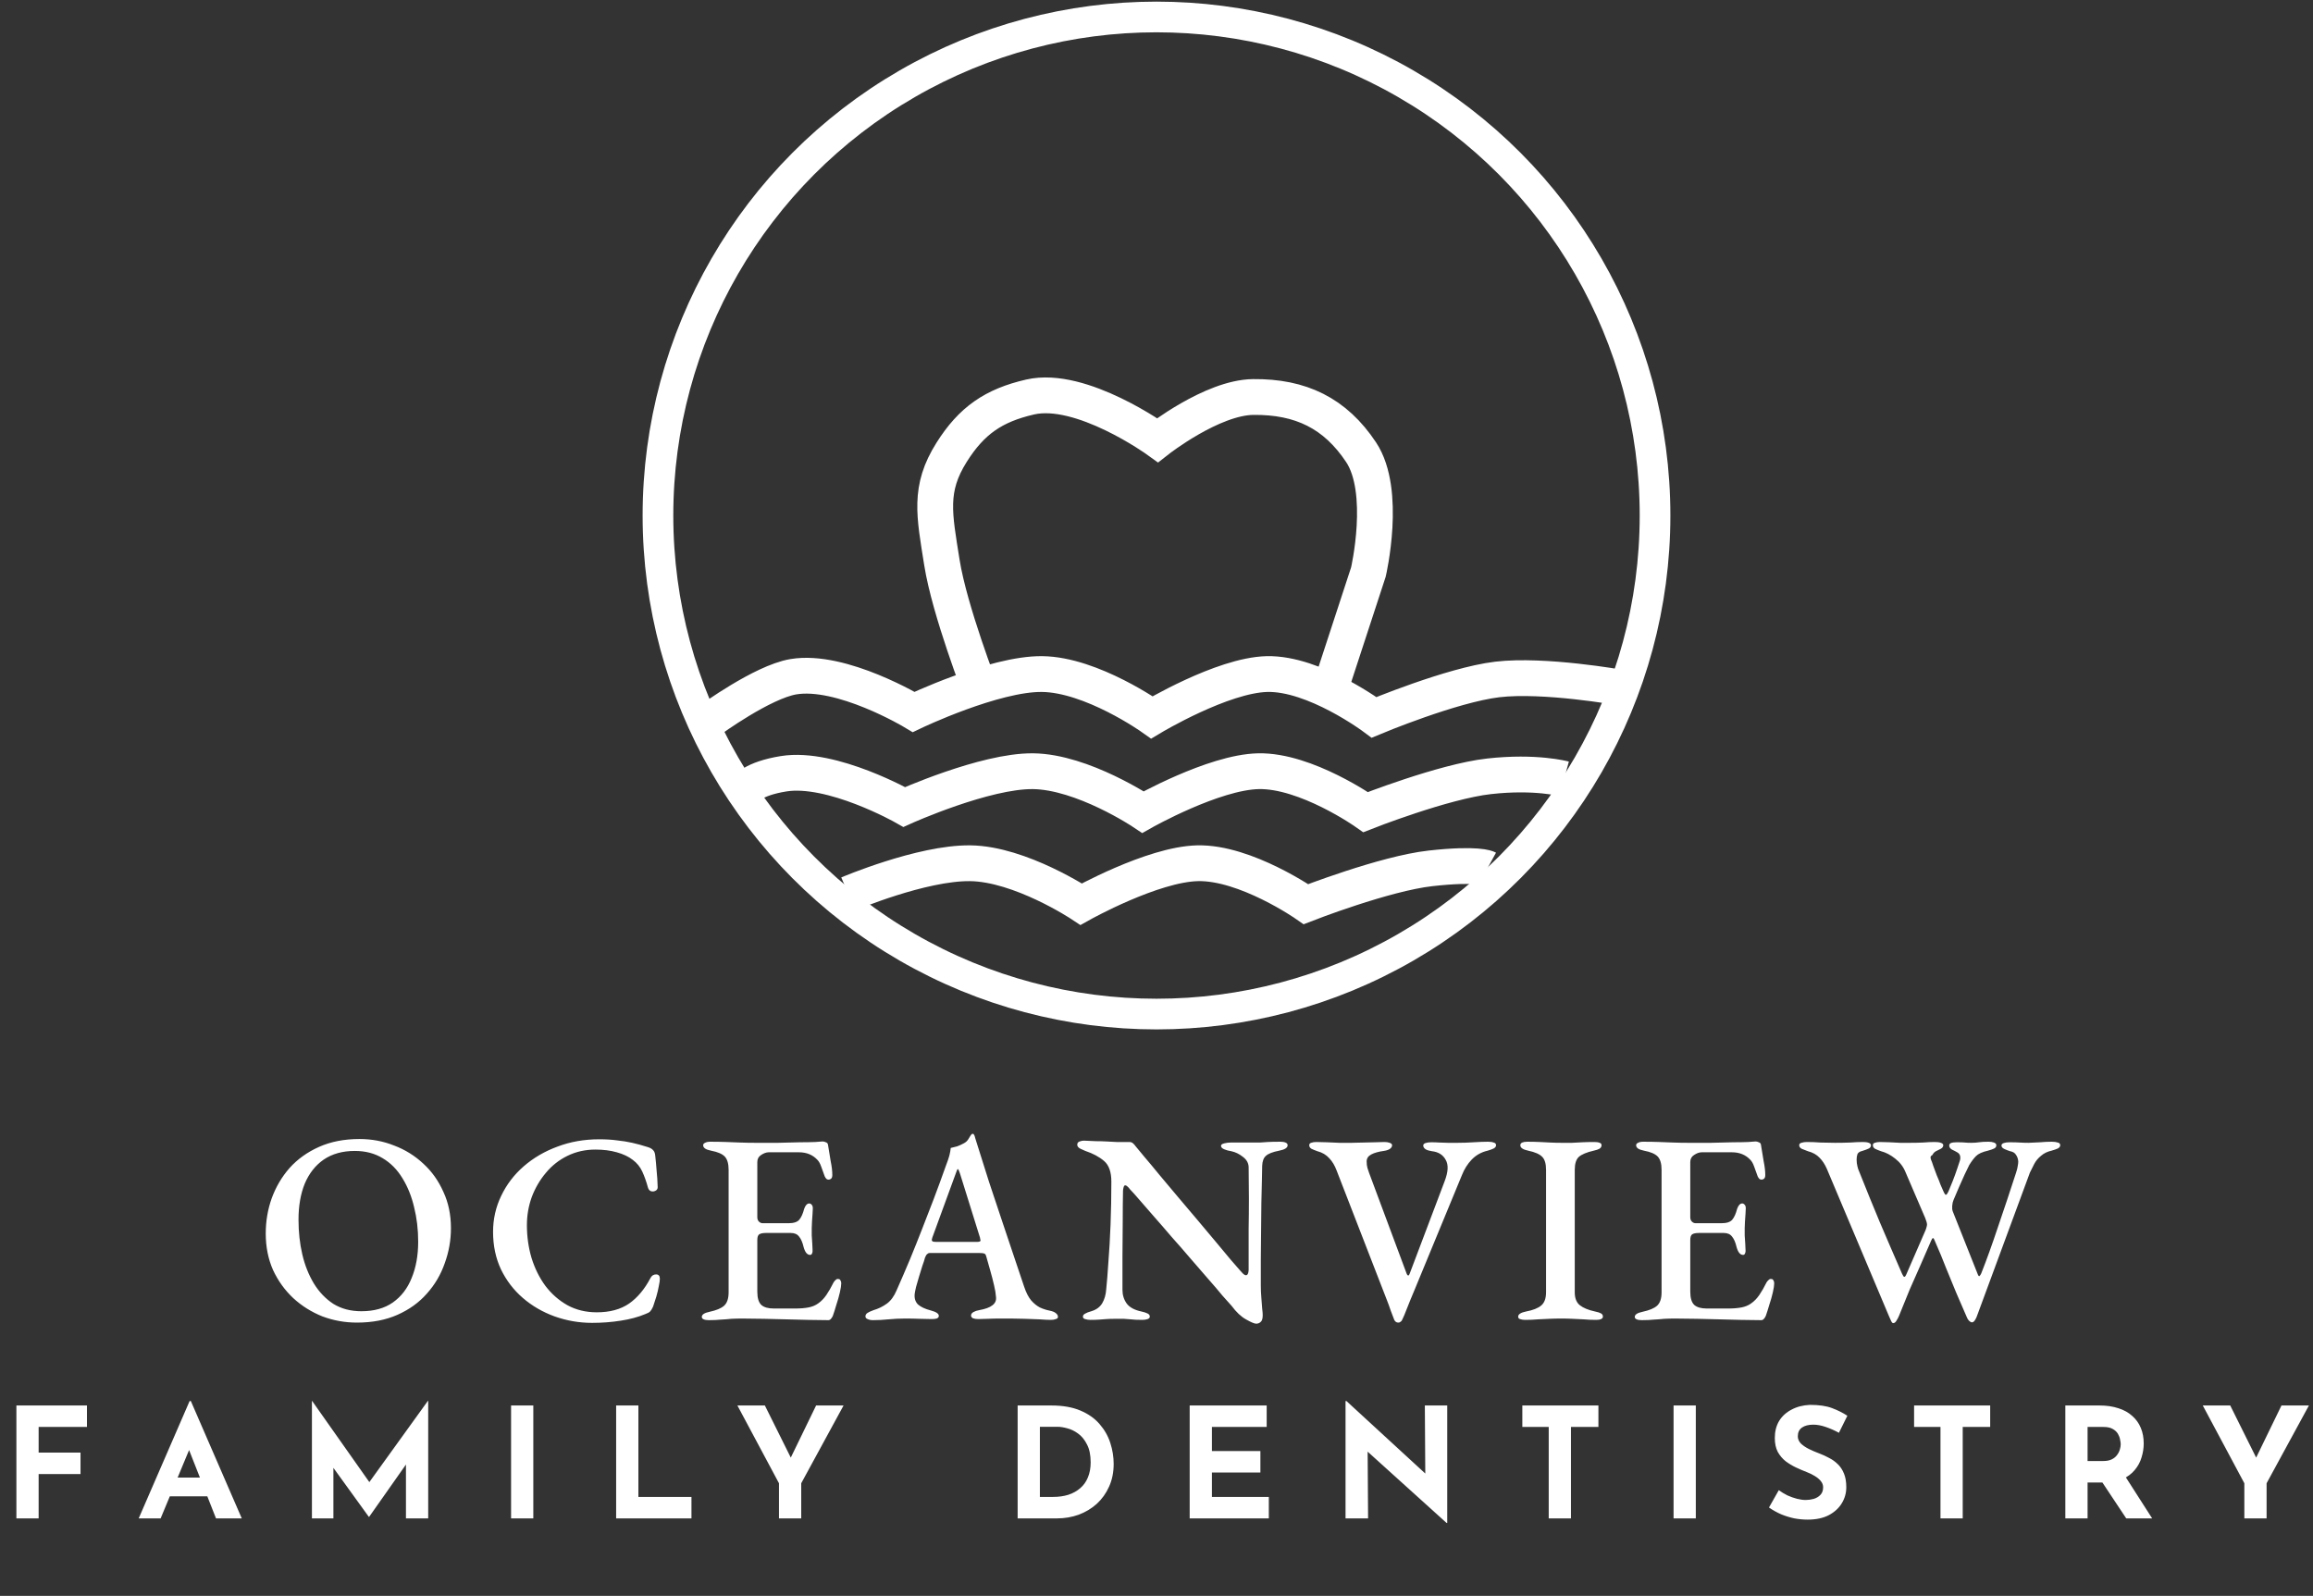
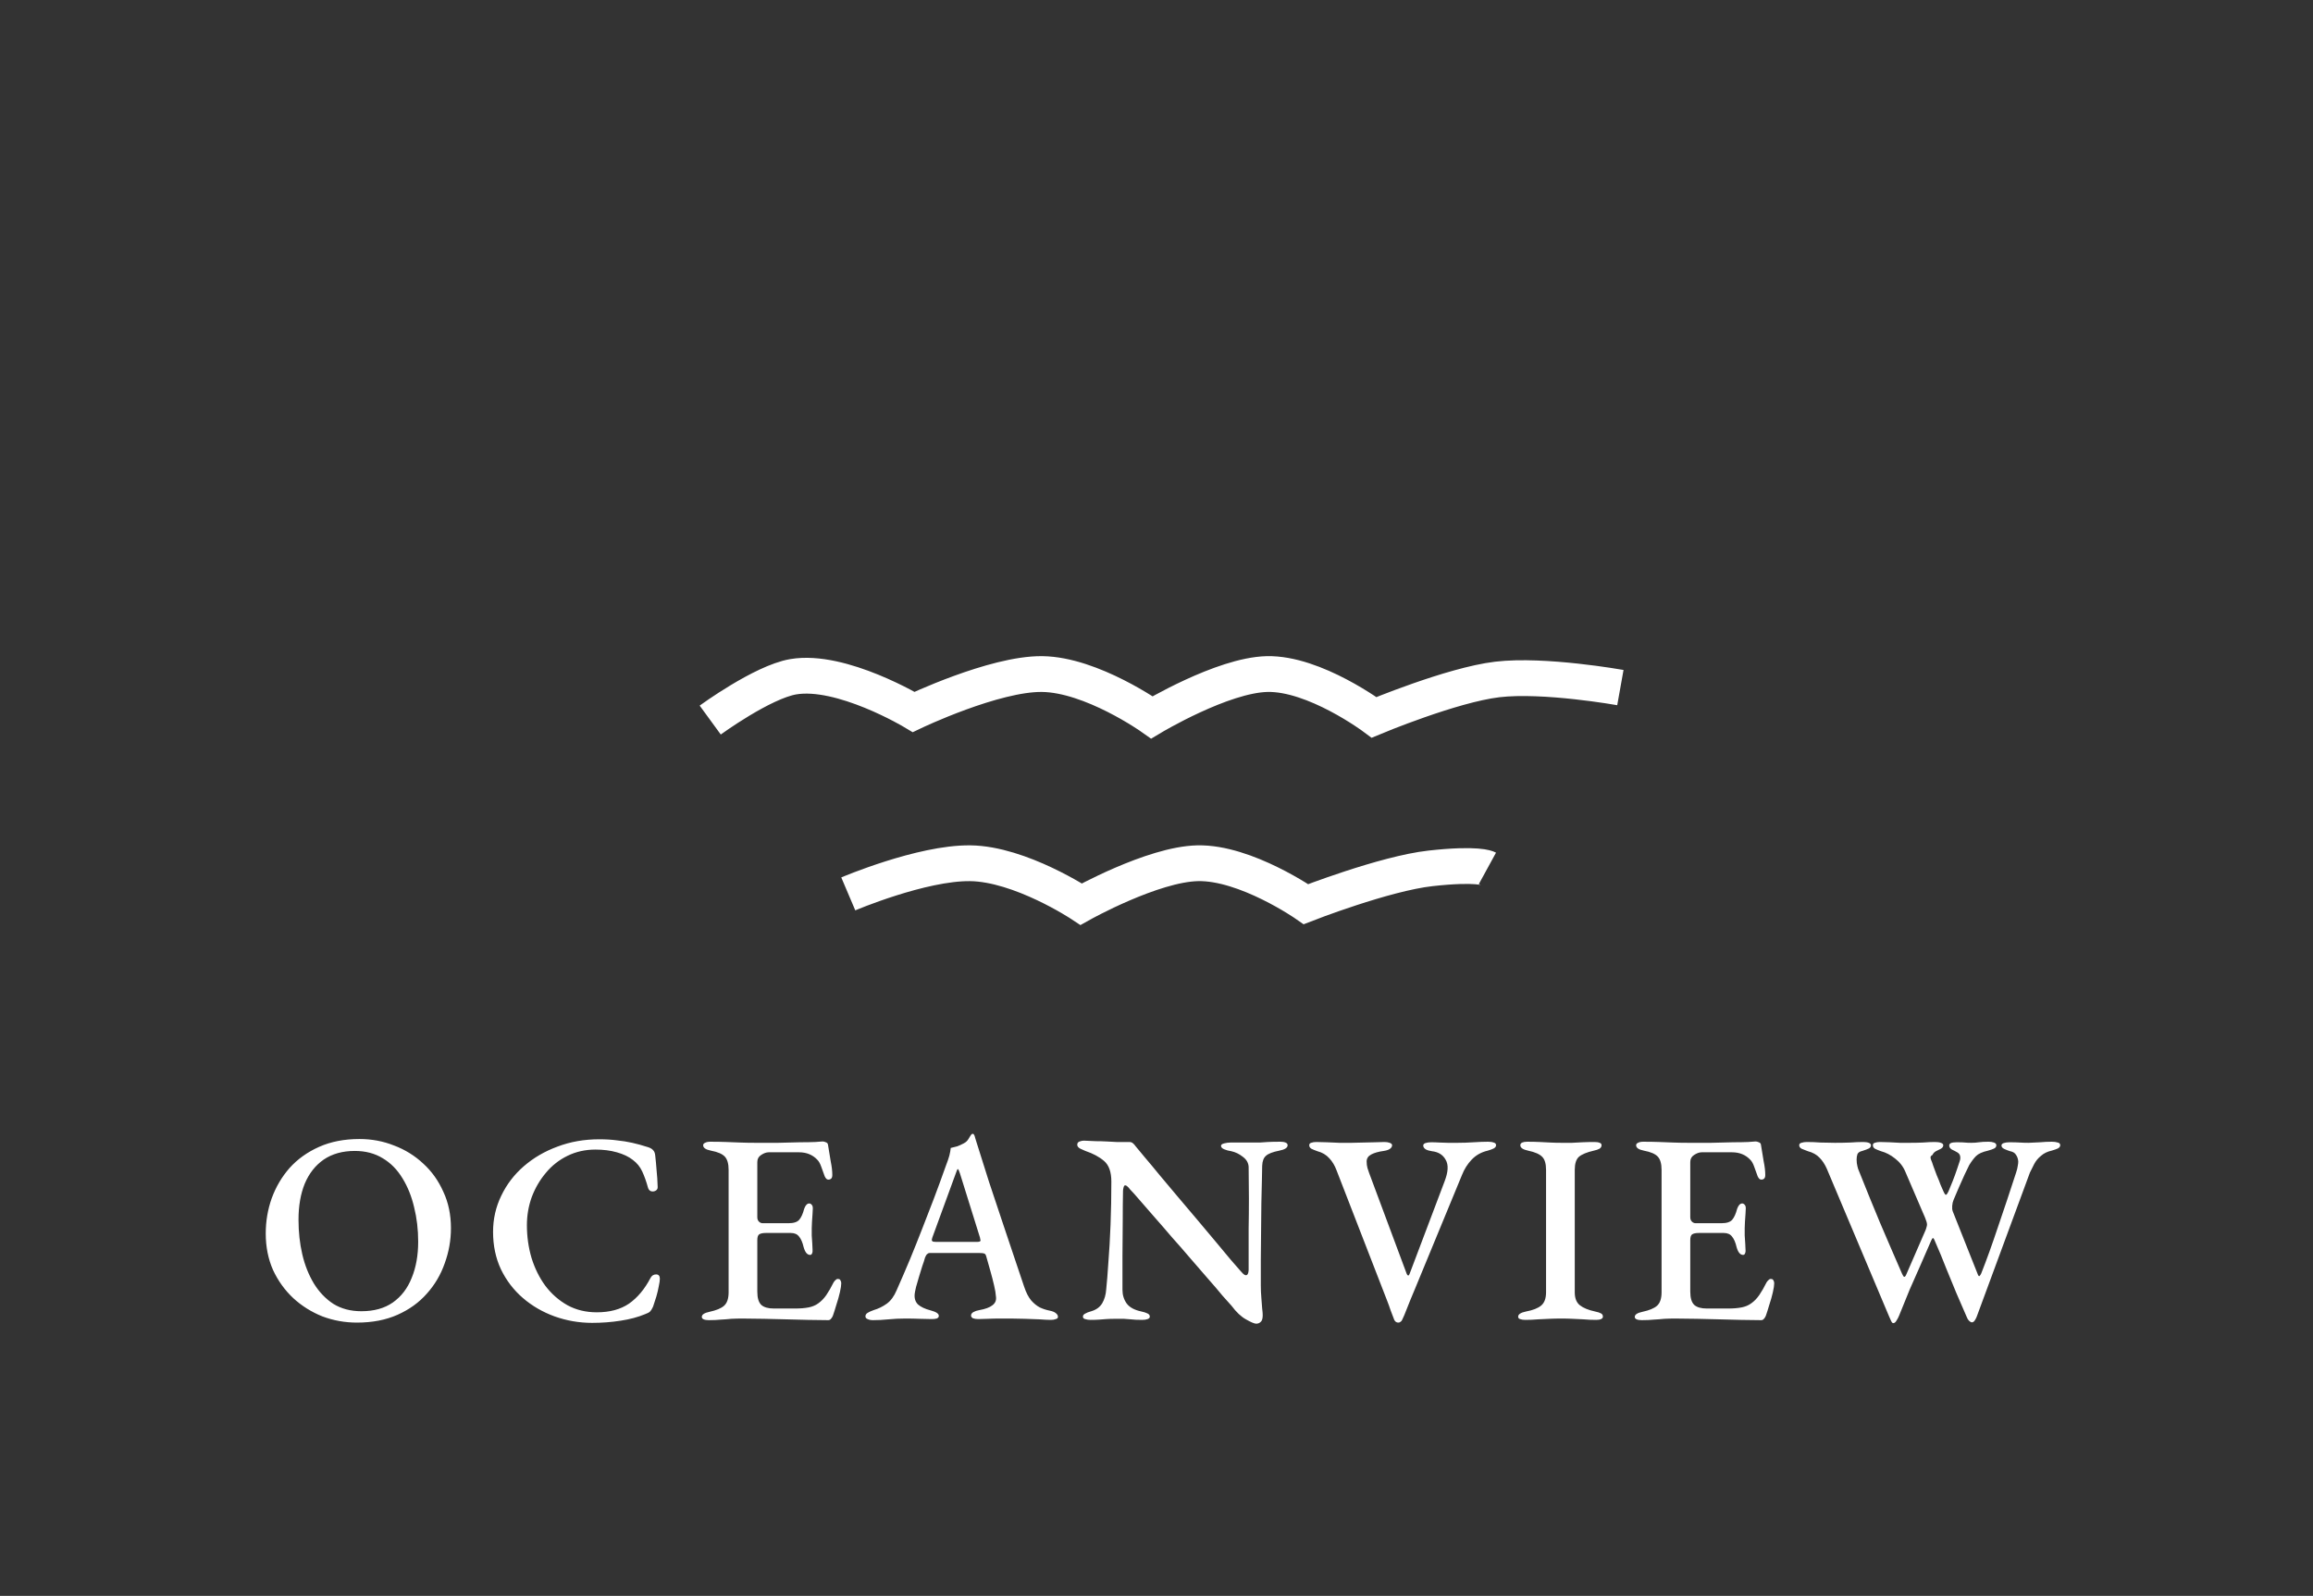
<svg xmlns="http://www.w3.org/2000/svg" width="358" height="247" viewBox="0 0 358 247" fill="none">
  <rect x="0" y="0" width="358" height="247" fill="#333333" stroke="none" />
-   <path d="M151.854 107.093C151.854 107.093 146.956 94.475 145.784 87.053C144.612 79.631 143.706 75.675 147.302 69.982C150.371 65.123 153.758 62.751 159.442 61.446C167.379 59.624 179.17 68.126 179.17 68.126C179.17 68.126 187.602 61.514 193.966 61.446C201.321 61.368 206.646 63.952 210.659 69.982C214.707 76.066 211.797 88.537 211.797 88.537L205.727 107.093" stroke="white" stroke-width="5.54" />
  <path d="M109.925 111.446C109.925 111.446 117.989 105.562 122.77 104.745C130.242 103.468 141.414 110.189 141.414 110.189C141.414 110.189 153.879 104.236 161.302 104.326C168.977 104.419 178.29 111.027 178.29 111.027C178.29 111.027 189.195 104.488 196.106 104.326C203.473 104.154 212.679 111.027 212.679 111.027C212.679 111.027 224.695 106.001 231.738 105.164C238.97 104.304 250.798 106.42 250.798 106.42" stroke="white" stroke-width="5.54" />
-   <path d="M115.465 122.129C115.465 122.129 116.487 120.53 121.278 119.758C128.766 118.552 139.96 124.9 139.96 124.9C139.96 124.9 152.45 119.278 159.888 119.363C167.579 119.451 176.91 125.691 176.91 125.691C176.91 125.691 187.838 119.515 194.763 119.363C202.145 119.2 211.369 125.691 211.369 125.691C211.369 125.691 223.409 120.945 230.467 120.154C237.713 119.342 242.092 120.546 242.092 120.546" stroke="white" stroke-width="5.54" />
  <path d="M131.293 138.352C131.293 138.352 142.647 133.523 150.157 133.608C157.921 133.696 167.343 139.937 167.343 139.937C167.343 139.937 178.377 133.761 185.368 133.608C192.821 133.446 202.135 139.937 202.135 139.937C202.135 139.937 214.292 135.191 221.418 134.4C228.734 133.587 230.221 134.4 230.221 134.4" stroke="white" stroke-width="5.54" />
-   <circle cx="179" cy="79.789" r="77.163" stroke="white" stroke-width="4.748" />
  <path d="M55.254 204.704C53.382 204.704 51.594 204.383 49.89 203.741C48.214 203.07 46.719 202.134 45.406 200.933C44.093 199.703 43.045 198.251 42.263 196.574C41.508 194.87 41.131 192.984 41.131 190.917C41.131 189.017 41.439 187.201 42.053 185.469C42.696 183.709 43.618 182.144 44.819 180.775C46.048 179.406 47.571 178.317 49.387 177.506C51.203 176.696 53.284 176.291 55.631 176.291C57.531 176.291 59.319 176.626 60.995 177.297C62.7 177.939 64.208 178.875 65.522 180.105C66.835 181.306 67.868 182.759 68.623 184.463C69.405 186.139 69.796 188.011 69.796 190.079C69.796 191.951 69.475 193.767 68.832 195.527C68.218 197.287 67.296 198.851 66.066 200.22C64.865 201.589 63.356 202.679 61.54 203.489C59.724 204.299 57.629 204.704 55.254 204.704ZM55.925 202.944C57.88 202.944 59.501 202.497 60.786 201.603C62.099 200.681 63.077 199.41 63.719 197.79C64.39 196.169 64.725 194.297 64.725 192.174C64.725 190.302 64.516 188.528 64.097 186.852C63.706 185.175 63.105 183.681 62.295 182.368C61.484 181.027 60.465 179.993 59.235 179.266C58.006 178.512 56.567 178.135 54.919 178.135C53.019 178.135 51.413 178.582 50.099 179.476C48.814 180.37 47.837 181.613 47.166 183.206C46.523 184.798 46.202 186.656 46.202 188.78C46.202 190.679 46.398 192.467 46.789 194.144C47.18 195.82 47.781 197.329 48.591 198.67C49.401 199.983 50.407 201.03 51.608 201.813C52.837 202.567 54.276 202.944 55.925 202.944ZM91.653 204.746C89.641 204.746 87.7 204.411 85.828 203.741C83.984 203.07 82.35 202.12 80.925 200.891C79.5 199.662 78.368 198.181 77.53 196.449C76.72 194.716 76.315 192.789 76.315 190.665C76.315 188.682 76.734 186.824 77.572 185.092C78.41 183.332 79.57 181.809 81.05 180.524C82.559 179.211 84.305 178.191 86.289 177.464C88.273 176.71 90.424 176.333 92.743 176.333C93.776 176.333 94.698 176.389 95.509 176.501C96.319 176.584 97.101 176.71 97.855 176.878C98.61 177.045 99.42 177.269 100.286 177.548C100.649 177.66 100.915 177.814 101.082 178.009C101.278 178.205 101.39 178.498 101.418 178.889C101.501 179.616 101.571 180.37 101.627 181.152C101.711 181.935 101.767 182.801 101.795 183.751C101.795 184.002 101.683 184.184 101.459 184.295C101.264 184.407 101.04 184.435 100.789 184.379C100.538 184.295 100.37 184.1 100.286 183.793C100.035 182.871 99.741 182.046 99.406 181.32C99.071 180.594 98.582 179.993 97.939 179.518C97.297 179.015 96.472 178.624 95.467 178.345C94.489 178.065 93.385 177.925 92.156 177.925C90.591 177.925 89.153 178.247 87.84 178.889C86.526 179.532 85.409 180.412 84.487 181.529C83.565 182.619 82.839 183.862 82.308 185.259C81.805 186.656 81.553 188.109 81.553 189.618C81.553 191.378 81.791 193.068 82.266 194.688C82.769 196.309 83.481 197.748 84.403 199.005C85.353 200.262 86.499 201.268 87.84 202.022C89.181 202.749 90.689 203.112 92.365 203.112C94.377 203.112 96.039 202.665 97.353 201.771C98.666 200.849 99.769 199.536 100.663 197.832C100.859 197.44 101.152 197.245 101.543 197.245C101.934 197.245 102.13 197.468 102.13 197.915C102.13 198.195 102.074 198.586 101.962 199.089C101.879 199.564 101.753 200.095 101.585 200.681C101.418 201.24 101.25 201.757 101.082 202.232C100.915 202.595 100.761 202.846 100.621 202.986C100.482 203.126 100.216 203.266 99.825 203.405C98.763 203.852 97.506 204.188 96.053 204.411C94.629 204.635 93.162 204.746 91.653 204.746ZM109.714 204.327C109.378 204.327 109.113 204.285 108.917 204.201C108.722 204.118 108.624 203.992 108.624 203.824C108.624 203.461 109.029 203.196 109.839 203.028C110.873 202.805 111.613 202.497 112.06 202.106C112.535 201.687 112.773 200.989 112.773 200.011V181.069C112.773 180.119 112.577 179.434 112.186 179.015C111.795 178.596 111.083 178.289 110.049 178.093C109.63 178.009 109.322 177.898 109.127 177.758C108.931 177.618 108.834 177.45 108.834 177.255C108.834 177.087 108.931 176.962 109.127 176.878C109.322 176.766 109.588 176.71 109.923 176.71C110.845 176.71 111.669 176.724 112.396 176.752C113.15 176.78 113.876 176.808 114.575 176.836C115.301 176.864 116.084 176.878 116.922 176.878C118.039 176.878 119.213 176.878 120.442 176.878C121.699 176.85 122.831 176.822 123.836 176.794C124.786 176.794 125.569 176.78 126.183 176.752C126.826 176.696 127.203 176.668 127.315 176.668C127.482 176.668 127.65 176.71 127.818 176.794C128.013 176.85 128.125 176.976 128.153 177.171C128.293 178.037 128.432 178.889 128.572 179.727C128.74 180.538 128.823 181.25 128.823 181.865C128.823 182.144 128.754 182.34 128.614 182.451C128.502 182.535 128.376 182.577 128.237 182.577C128.097 182.577 127.985 182.535 127.902 182.451C127.818 182.368 127.734 182.242 127.65 182.074C127.454 181.516 127.273 181.013 127.105 180.566C126.938 180.091 126.742 179.741 126.519 179.518C126.155 179.127 125.736 178.833 125.261 178.638C124.786 178.442 124.256 178.345 123.669 178.345H118.975C118.612 178.345 118.221 178.484 117.802 178.764C117.411 179.015 117.215 179.378 117.215 179.853V188.402C117.215 188.682 117.299 188.905 117.467 189.073C117.634 189.24 117.83 189.324 118.053 189.324H122.034C122.845 189.324 123.403 189.143 123.711 188.78C124.018 188.416 124.27 187.858 124.465 187.103C124.661 186.544 124.926 186.265 125.261 186.265C125.401 186.265 125.527 186.335 125.639 186.475C125.75 186.586 125.806 186.768 125.806 187.019C125.806 187.187 125.792 187.466 125.764 187.858C125.736 188.249 125.708 188.654 125.68 189.073C125.652 189.492 125.639 189.827 125.639 190.079C125.639 190.386 125.639 190.763 125.639 191.21C125.666 191.629 125.694 192.048 125.722 192.467C125.75 192.886 125.764 193.194 125.764 193.389C125.792 193.641 125.764 193.85 125.68 194.018C125.625 194.158 125.527 194.227 125.387 194.227C124.94 194.227 124.605 193.822 124.381 193.012C124.214 192.286 123.976 191.741 123.669 191.378C123.389 191.015 122.97 190.833 122.412 190.833H118.514C118.067 190.833 117.732 190.903 117.508 191.043C117.313 191.182 117.215 191.476 117.215 191.923V199.927C117.215 200.905 117.425 201.589 117.844 201.98C118.263 202.344 118.905 202.525 119.771 202.525H123.082C123.864 202.525 124.549 202.469 125.136 202.358C125.722 202.246 126.225 202.036 126.644 201.729C127.119 201.394 127.538 200.961 127.902 200.43C128.265 199.899 128.642 199.242 129.033 198.46C129.145 198.293 129.257 198.167 129.368 198.083C129.48 197.971 129.606 197.929 129.745 197.957C129.913 197.957 130.025 198.027 130.081 198.167C130.165 198.279 130.206 198.432 130.206 198.628C130.206 198.935 130.137 199.396 129.997 200.011C129.857 200.625 129.676 201.268 129.452 201.938C129.257 202.609 129.075 203.182 128.907 203.657C128.823 203.852 128.726 204.006 128.614 204.118C128.502 204.257 128.362 204.327 128.195 204.327C127.189 204.327 126.141 204.313 125.052 204.285C123.962 204.257 122.845 204.229 121.699 204.201C120.554 204.174 119.408 204.146 118.263 204.118C117.117 204.09 115.986 204.076 114.868 204.076C114.282 204.076 113.723 204.09 113.192 204.118C112.661 204.174 112.116 204.215 111.558 204.243C111.027 204.299 110.412 204.327 109.714 204.327ZM135.125 204.327C134.789 204.327 134.51 204.271 134.287 204.16C134.063 204.076 133.951 203.936 133.951 203.741C133.951 203.517 134.063 203.335 134.287 203.196C134.51 203.056 134.817 202.916 135.208 202.777C135.963 202.553 136.647 202.218 137.262 201.771C137.877 201.324 138.379 200.639 138.771 199.717C139.525 198.013 140.223 196.393 140.866 194.856C141.509 193.292 142.123 191.755 142.71 190.246C143.297 188.738 143.897 187.187 144.512 185.595C145.127 183.974 145.755 182.256 146.398 180.44C146.649 179.797 146.831 179.266 146.943 178.847C147.054 178.4 147.124 178.009 147.152 177.674C147.515 177.59 147.851 177.506 148.158 177.423C148.465 177.311 148.801 177.157 149.164 176.962C149.499 176.794 149.75 176.556 149.918 176.249C150.114 175.914 150.267 175.676 150.379 175.537C150.435 175.509 150.491 175.495 150.547 175.495C150.63 175.467 150.7 175.509 150.756 175.621C150.84 175.76 150.896 175.914 150.924 176.082C150.98 176.249 151.036 176.431 151.091 176.626C151.734 178.666 152.391 180.747 153.061 182.871C153.76 184.966 154.444 187.019 155.115 189.031C155.785 191.043 156.414 192.914 157 194.647C157.587 196.351 158.09 197.846 158.509 199.131C158.816 200.053 159.18 200.765 159.599 201.268C160.018 201.743 160.465 202.106 160.94 202.358C161.415 202.581 161.932 202.749 162.49 202.86C162.909 202.944 163.217 203.07 163.412 203.238C163.636 203.405 163.748 203.601 163.748 203.824C163.748 203.992 163.636 204.104 163.412 204.16C163.217 204.243 162.965 204.285 162.658 204.285C162.211 204.285 161.624 204.257 160.898 204.201C160.171 204.174 159.417 204.146 158.635 204.118C157.853 204.09 157.14 204.076 156.498 204.076C155.967 204.076 155.38 204.076 154.737 204.076C154.095 204.076 153.48 204.09 152.893 204.118C152.335 204.146 151.846 204.16 151.427 204.16C151.091 204.16 150.812 204.118 150.589 204.034C150.393 203.922 150.295 203.782 150.295 203.615C150.295 203.391 150.421 203.21 150.672 203.07C150.924 202.93 151.217 202.833 151.552 202.777C152.502 202.609 153.187 202.358 153.606 202.022C154.053 201.687 154.235 201.24 154.151 200.681C154.123 200.206 154.025 199.62 153.857 198.921C153.69 198.195 153.494 197.44 153.271 196.658C153.047 195.848 152.838 195.108 152.642 194.437C152.586 194.214 152.488 194.074 152.349 194.018C152.209 193.962 151.972 193.934 151.636 193.934H143.883C143.744 193.934 143.618 193.99 143.506 194.102C143.394 194.186 143.283 194.367 143.171 194.647C143.087 194.982 142.947 195.415 142.752 195.946C142.584 196.449 142.417 196.993 142.249 197.58C142.081 198.139 141.928 198.67 141.788 199.173C141.676 199.648 141.606 199.997 141.578 200.22C141.495 200.919 141.662 201.477 142.081 201.897C142.528 202.288 143.185 202.595 144.051 202.819C144.889 203.042 145.308 203.321 145.308 203.657C145.308 203.852 145.196 203.992 144.973 204.076C144.777 204.132 144.512 204.16 144.177 204.16C143.646 204.16 143.031 204.146 142.333 204.118C141.634 204.09 140.894 204.076 140.112 204.076C139.218 204.076 138.352 204.118 137.513 204.201C136.675 204.285 135.879 204.327 135.125 204.327ZM145.057 192.216H151.175C151.566 192.216 151.762 192.146 151.762 192.006C151.762 191.923 151.748 191.853 151.72 191.797C151.72 191.741 151.706 191.657 151.678 191.545L148.577 181.613C148.437 181.166 148.326 180.943 148.242 180.943C148.186 180.943 148.088 181.152 147.948 181.571L144.302 191.545C144.247 191.713 144.219 191.825 144.219 191.881C144.219 192.02 144.288 192.118 144.428 192.174C144.596 192.202 144.805 192.216 145.057 192.216ZM194.434 204.872C194.155 204.872 193.624 204.649 192.842 204.201C192.087 203.782 191.347 203.084 190.62 202.106C190.313 201.771 189.838 201.24 189.196 200.514C188.581 199.759 187.841 198.893 186.974 197.915C186.136 196.938 185.228 195.89 184.25 194.772C183.301 193.655 182.337 192.551 181.359 191.462C180.409 190.344 179.501 189.296 178.635 188.319C177.797 187.341 177.042 186.475 176.372 185.72C175.729 184.966 175.24 184.421 174.905 184.086C174.765 183.89 174.626 183.737 174.486 183.625C174.374 183.513 174.263 183.457 174.151 183.457C174.039 183.457 173.955 183.569 173.899 183.793C173.843 183.988 173.816 184.17 173.816 184.337C173.788 185.678 173.774 187.229 173.774 188.989C173.774 190.749 173.76 192.565 173.732 194.437C173.732 196.281 173.732 198.013 173.732 199.634C173.732 200.444 173.955 201.156 174.402 201.771C174.849 202.358 175.604 202.763 176.665 202.986C177.056 203.07 177.364 203.168 177.587 203.28C177.839 203.391 177.964 203.559 177.964 203.782C177.964 203.95 177.853 204.076 177.629 204.16C177.406 204.243 177.126 204.285 176.791 204.285C176.037 204.285 175.45 204.257 175.031 204.201C174.64 204.174 174.276 204.146 173.941 204.118C173.606 204.118 173.159 204.118 172.6 204.118C172.069 204.118 171.608 204.132 171.217 204.16C170.854 204.188 170.491 204.215 170.128 204.243C169.764 204.271 169.317 204.285 168.787 204.285C168.479 204.285 168.2 204.243 167.948 204.16C167.725 204.104 167.613 203.978 167.613 203.782C167.613 203.587 167.725 203.433 167.948 203.321C168.172 203.182 168.493 203.056 168.912 202.944C169.667 202.721 170.225 202.316 170.589 201.729C170.952 201.114 171.161 200.388 171.217 199.55C171.329 198.488 171.441 197.091 171.552 195.359C171.692 193.627 171.804 191.685 171.888 189.534C171.972 187.383 172.013 185.161 172.013 182.871C172.013 181.39 171.636 180.328 170.882 179.686C170.128 179.043 169.164 178.526 167.99 178.135C167.851 178.079 167.599 177.967 167.236 177.8C166.901 177.632 166.733 177.423 166.733 177.171C166.733 176.92 166.859 176.752 167.11 176.668C167.362 176.584 167.571 176.542 167.739 176.542C168.465 176.57 169.094 176.598 169.625 176.626C170.184 176.626 170.714 176.64 171.217 176.668C171.72 176.696 172.251 176.724 172.81 176.752C173.368 176.752 174.025 176.752 174.779 176.752C175.031 176.752 175.226 176.822 175.366 176.962C175.506 177.073 175.631 177.213 175.743 177.381C176.051 177.744 176.526 178.317 177.168 179.099C177.839 179.881 178.607 180.803 179.473 181.865C180.367 182.926 181.317 184.058 182.323 185.259C183.329 186.433 184.334 187.62 185.34 188.821C186.346 190.023 187.296 191.154 188.19 192.216C189.084 193.278 189.852 194.2 190.495 194.982C191.165 195.736 191.64 196.281 191.92 196.616C192.031 196.728 192.171 196.882 192.339 197.077C192.534 197.273 192.702 197.371 192.842 197.371C193.093 197.371 193.233 197.105 193.261 196.574C193.261 196.016 193.261 195.177 193.261 194.06C193.261 192.942 193.261 191.643 193.261 190.162C193.289 188.682 193.303 187.131 193.303 185.511C193.303 183.862 193.289 182.228 193.261 180.608C193.233 179.993 192.939 179.476 192.381 179.057C191.822 178.61 191.221 178.317 190.579 178.177C190.187 178.121 189.824 178.023 189.489 177.884C189.154 177.744 188.986 177.562 188.986 177.339C188.986 177.171 189.154 177.045 189.489 176.962C189.824 176.878 190.145 176.836 190.453 176.836C190.872 176.836 191.235 176.836 191.542 176.836C191.878 176.836 192.199 176.836 192.506 176.836C192.814 176.836 193.121 176.836 193.428 176.836C194.071 176.836 194.588 176.836 194.979 176.836C195.37 176.808 195.789 176.78 196.236 176.752C196.711 176.724 197.354 176.71 198.164 176.71C198.499 176.71 198.764 176.752 198.96 176.836C199.184 176.92 199.295 177.059 199.295 177.255C199.295 177.646 198.862 177.925 197.996 178.093C196.99 178.289 196.306 178.554 195.943 178.889C195.579 179.197 195.384 179.714 195.356 180.44C195.356 180.887 195.342 181.627 195.314 182.661C195.286 183.667 195.258 184.854 195.23 186.223C195.23 187.592 195.216 189.031 195.188 190.54C195.16 192.048 195.146 193.529 195.146 194.982C195.146 196.435 195.146 197.748 195.146 198.921C195.146 199.592 195.174 200.248 195.23 200.891C195.286 201.505 195.328 202.05 195.356 202.525C195.412 202.972 195.44 203.307 195.44 203.531C195.44 204.062 195.342 204.411 195.146 204.579C194.951 204.774 194.713 204.872 194.434 204.872ZM216.429 204.704C216.15 204.704 215.94 204.565 215.801 204.285C215.661 203.922 215.479 203.447 215.256 202.86C215.06 202.274 214.879 201.771 214.711 201.352L206.874 181.152C206.595 180.398 206.218 179.769 205.743 179.266C205.268 178.736 204.653 178.372 203.899 178.177C203.508 178.037 203.2 177.911 202.977 177.8C202.753 177.66 202.642 177.478 202.642 177.255C202.642 177.059 202.739 176.934 202.935 176.878C203.159 176.794 203.424 176.752 203.731 176.752C204.234 176.752 204.779 176.766 205.366 176.794C205.98 176.822 206.623 176.85 207.293 176.878C207.964 176.878 208.607 176.878 209.221 176.878C209.78 176.878 210.367 176.864 210.981 176.836C211.624 176.808 212.239 176.794 212.825 176.794C213.412 176.766 213.901 176.752 214.292 176.752C214.599 176.752 214.865 176.794 215.088 176.878C215.34 176.962 215.465 177.087 215.465 177.255C215.465 177.478 215.34 177.674 215.088 177.842C214.865 177.981 214.557 178.079 214.166 178.135C213.356 178.247 212.713 178.428 212.239 178.68C211.764 178.931 211.526 179.294 211.526 179.769C211.526 180.133 211.568 180.468 211.652 180.775C211.764 181.082 211.847 181.334 211.903 181.529L217.728 197.161C217.784 197.301 217.854 197.385 217.938 197.412C218.022 197.44 218.106 197.343 218.189 197.119L223.595 182.829C224.154 181.376 224.21 180.272 223.763 179.518C223.344 178.736 222.632 178.289 221.626 178.177C221.235 178.121 220.913 178.023 220.662 177.884C220.41 177.716 220.285 177.52 220.285 177.297C220.285 177.129 220.397 177.003 220.62 176.92C220.871 176.836 221.165 176.794 221.5 176.794C221.947 176.794 222.38 176.808 222.799 176.836C223.218 176.836 223.651 176.85 224.098 176.878C224.545 176.878 225.048 176.878 225.607 176.878C226.417 176.878 227.241 176.85 228.08 176.794C228.946 176.738 229.686 176.71 230.301 176.71C230.664 176.71 230.957 176.752 231.181 176.836C231.432 176.892 231.558 177.031 231.558 177.255C231.558 177.45 231.432 177.618 231.181 177.758C230.957 177.87 230.65 177.981 230.259 178.093C229.281 178.317 228.457 178.778 227.786 179.476C227.144 180.147 226.641 180.943 226.278 181.865L218.944 199.634C218.748 200.081 218.539 200.583 218.315 201.142C218.092 201.701 217.868 202.26 217.645 202.819C217.449 203.349 217.239 203.838 217.016 204.285C216.96 204.425 216.876 204.523 216.765 204.579C216.681 204.662 216.569 204.704 216.429 204.704ZM236.067 204.285C235.76 204.285 235.494 204.243 235.271 204.16C235.075 204.104 234.977 203.978 234.977 203.782C234.977 203.419 235.382 203.154 236.193 202.986C237.254 202.791 238.037 202.483 238.539 202.064C239.042 201.645 239.294 200.961 239.294 200.011V181.069C239.294 180.119 239.098 179.448 238.707 179.057C238.316 178.638 237.59 178.317 236.528 178.093C235.718 177.925 235.313 177.646 235.313 177.255C235.313 177.059 235.41 176.92 235.606 176.836C235.801 176.752 236.053 176.71 236.36 176.71C237.087 176.71 237.729 176.724 238.288 176.752C238.875 176.78 239.433 176.808 239.964 176.836C240.495 176.864 241.068 176.878 241.683 176.878C242.269 176.878 242.814 176.878 243.317 176.878C243.848 176.85 244.379 176.822 244.909 176.794C245.468 176.766 246.097 176.752 246.795 176.752C247.13 176.752 247.396 176.794 247.591 176.878C247.787 176.934 247.885 177.059 247.885 177.255C247.885 177.478 247.773 177.66 247.55 177.8C247.354 177.911 247.061 178.009 246.67 178.093C245.58 178.345 244.812 178.666 244.365 179.057C243.946 179.448 243.736 180.119 243.736 181.069V200.011C243.736 200.933 244.001 201.603 244.532 202.022C245.063 202.441 245.845 202.763 246.879 202.986C247.298 203.07 247.605 203.168 247.801 203.28C247.997 203.391 248.094 203.559 248.094 203.782C248.094 203.95 247.997 204.076 247.801 204.16C247.633 204.243 247.382 204.285 247.047 204.285C246.348 204.285 245.706 204.257 245.119 204.201C244.532 204.174 243.959 204.146 243.401 204.118C242.87 204.09 242.297 204.076 241.683 204.076C241.012 204.076 240.383 204.09 239.797 204.118C239.238 204.146 238.651 204.174 238.037 204.201C237.422 204.257 236.765 204.285 236.067 204.285ZM254.115 204.327C253.779 204.327 253.514 204.285 253.318 204.201C253.123 204.118 253.025 203.992 253.025 203.824C253.025 203.461 253.43 203.196 254.24 203.028C255.274 202.805 256.014 202.497 256.461 202.106C256.936 201.687 257.174 200.989 257.174 200.011V181.069C257.174 180.119 256.978 179.434 256.587 179.015C256.196 178.596 255.484 178.289 254.45 178.093C254.031 178.009 253.724 177.898 253.528 177.758C253.332 177.618 253.235 177.45 253.235 177.255C253.235 177.087 253.332 176.962 253.528 176.878C253.724 176.766 253.989 176.71 254.324 176.71C255.246 176.71 256.07 176.724 256.797 176.752C257.551 176.78 258.277 176.808 258.976 176.836C259.702 176.864 260.485 176.878 261.323 176.878C262.44 176.878 263.614 176.878 264.843 176.878C266.1 176.85 267.232 176.822 268.237 176.794C269.187 176.794 269.97 176.78 270.584 176.752C271.227 176.696 271.604 176.668 271.716 176.668C271.883 176.668 272.051 176.71 272.219 176.794C272.414 176.85 272.526 176.976 272.554 177.171C272.694 178.037 272.833 178.889 272.973 179.727C273.141 180.538 273.224 181.25 273.224 181.865C273.224 182.144 273.155 182.34 273.015 182.451C272.903 182.535 272.777 182.577 272.638 182.577C272.498 182.577 272.386 182.535 272.303 182.451C272.219 182.368 272.135 182.242 272.051 182.074C271.856 181.516 271.674 181.013 271.506 180.566C271.339 180.091 271.143 179.741 270.92 179.518C270.556 179.127 270.137 178.833 269.662 178.638C269.187 178.442 268.657 178.345 268.07 178.345H263.376C263.013 178.345 262.622 178.484 262.203 178.764C261.812 179.015 261.616 179.378 261.616 179.853V188.402C261.616 188.682 261.7 188.905 261.868 189.073C262.035 189.24 262.231 189.324 262.454 189.324H266.435C267.246 189.324 267.804 189.143 268.112 188.78C268.419 188.416 268.671 187.858 268.866 187.103C269.062 186.544 269.327 186.265 269.662 186.265C269.802 186.265 269.928 186.335 270.04 186.475C270.151 186.586 270.207 186.768 270.207 187.019C270.207 187.187 270.193 187.466 270.165 187.858C270.137 188.249 270.109 188.654 270.081 189.073C270.053 189.492 270.04 189.827 270.04 190.079C270.04 190.386 270.04 190.763 270.04 191.21C270.067 191.629 270.095 192.048 270.123 192.467C270.151 192.886 270.165 193.194 270.165 193.389C270.193 193.641 270.165 193.85 270.081 194.018C270.026 194.158 269.928 194.227 269.788 194.227C269.341 194.227 269.006 193.822 268.782 193.012C268.615 192.286 268.377 191.741 268.07 191.378C267.79 191.015 267.371 190.833 266.813 190.833H262.915C262.468 190.833 262.133 190.903 261.909 191.043C261.714 191.182 261.616 191.476 261.616 191.923V199.927C261.616 200.905 261.826 201.589 262.245 201.98C262.664 202.344 263.306 202.525 264.172 202.525H267.483C268.265 202.525 268.95 202.469 269.537 202.358C270.123 202.246 270.626 202.036 271.045 201.729C271.52 201.394 271.939 200.961 272.303 200.43C272.666 199.899 273.043 199.242 273.434 198.46C273.546 198.293 273.658 198.167 273.769 198.083C273.881 197.971 274.007 197.929 274.146 197.957C274.314 197.957 274.426 198.027 274.482 198.167C274.566 198.279 274.607 198.432 274.607 198.628C274.607 198.935 274.538 199.396 274.398 200.011C274.258 200.625 274.077 201.268 273.853 201.938C273.658 202.609 273.476 203.182 273.308 203.657C273.224 203.852 273.127 204.006 273.015 204.118C272.903 204.257 272.764 204.327 272.596 204.327C271.59 204.327 270.542 204.313 269.453 204.285C268.363 204.257 267.246 204.229 266.1 204.201C264.955 204.174 263.809 204.146 262.664 204.118C261.518 204.09 260.387 204.076 259.269 204.076C258.683 204.076 258.124 204.09 257.593 204.118C257.062 204.174 256.517 204.215 255.959 204.243C255.428 204.299 254.813 204.327 254.115 204.327ZM293.02 204.788C292.908 204.788 292.796 204.662 292.685 204.411C292.573 204.188 292.461 203.936 292.349 203.657L282.753 180.901C282.445 180.202 282.068 179.63 281.621 179.183C281.174 178.708 280.573 178.372 279.819 178.177C279.428 178.037 279.107 177.911 278.855 177.8C278.604 177.66 278.478 177.478 278.478 177.255C278.478 177.059 278.59 176.934 278.813 176.878C279.065 176.794 279.344 176.752 279.651 176.752C280.35 176.752 281.062 176.78 281.789 176.836C282.543 176.864 283.283 176.878 284.01 176.878C284.82 176.878 285.602 176.864 286.357 176.836C287.111 176.78 287.781 176.752 288.368 176.752C288.731 176.752 289.025 176.794 289.248 176.878C289.472 176.962 289.584 177.087 289.584 177.255C289.584 177.478 289.472 177.646 289.248 177.758C289.025 177.87 288.689 177.995 288.242 178.135C287.851 178.219 287.6 178.386 287.488 178.638C287.404 178.889 287.362 179.169 287.362 179.476C287.362 179.839 287.404 180.188 287.488 180.524C287.572 180.859 287.628 181.041 287.656 181.069C288.27 182.577 288.843 184.002 289.374 185.343C289.905 186.656 290.436 187.941 290.966 189.199C291.497 190.428 292.042 191.699 292.601 193.012C293.16 194.297 293.76 195.68 294.403 197.161C294.543 197.468 294.654 197.622 294.738 197.622C294.85 197.622 294.962 197.482 295.073 197.203L298.007 190.456C298.091 190.26 298.147 190.093 298.175 189.953C298.23 189.785 298.258 189.646 298.258 189.534C298.258 189.394 298.23 189.24 298.175 189.073C298.119 188.905 298.049 188.71 297.965 188.486L294.906 181.362C294.571 180.552 294.04 179.867 293.313 179.308C292.615 178.75 291.888 178.372 291.134 178.177C290.743 178.037 290.436 177.911 290.212 177.8C289.989 177.66 289.877 177.478 289.877 177.255C289.877 177.059 289.975 176.934 290.17 176.878C290.394 176.794 290.659 176.752 290.966 176.752C291.469 176.752 291.972 176.766 292.475 176.794C293.006 176.822 293.537 176.85 294.068 176.878C294.598 176.878 295.115 176.878 295.618 176.878C296.317 176.878 296.987 176.864 297.63 176.836C298.3 176.78 298.915 176.752 299.474 176.752C299.865 176.752 300.172 176.794 300.396 176.878C300.647 176.962 300.773 177.087 300.773 177.255C300.773 177.478 300.647 177.66 300.396 177.8C300.172 177.911 299.921 178.037 299.641 178.177C299.39 178.317 299.208 178.512 299.097 178.764C298.929 178.847 298.831 178.959 298.803 179.099C298.803 179.239 298.831 179.378 298.887 179.518C298.971 179.686 299.083 179.993 299.222 180.44C299.39 180.887 299.571 181.376 299.767 181.907C299.991 182.41 300.186 182.898 300.354 183.373C300.549 183.848 300.703 184.198 300.815 184.421C300.982 184.784 301.108 184.952 301.192 184.924C301.304 184.896 301.429 184.728 301.569 184.421C301.765 183.946 301.988 183.401 302.24 182.787C302.491 182.144 302.715 181.529 302.91 180.943C303.106 180.328 303.245 179.909 303.329 179.686C303.385 179.546 303.413 179.378 303.413 179.183C303.413 178.819 303.273 178.554 302.994 178.386C302.715 178.219 302.421 178.065 302.114 177.925C301.834 177.758 301.695 177.548 301.695 177.297C301.695 177.129 301.779 177.003 301.946 176.92C302.142 176.836 302.435 176.794 302.826 176.794C303.469 176.794 303.902 176.808 304.125 176.836C304.377 176.864 304.698 176.878 305.089 176.878C305.536 176.878 305.941 176.85 306.305 176.794C306.668 176.738 307.157 176.71 307.771 176.71C308.107 176.71 308.386 176.752 308.61 176.836C308.861 176.92 308.987 177.059 308.987 177.255C308.987 177.478 308.875 177.646 308.651 177.758C308.428 177.87 308.107 177.981 307.688 178.093C306.821 178.289 306.207 178.568 305.844 178.931C305.508 179.266 305.159 179.727 304.796 180.314C304.628 180.677 304.391 181.166 304.084 181.781C303.804 182.396 303.511 183.052 303.203 183.751C302.896 184.449 302.617 185.106 302.365 185.72C302.254 185.972 302.184 186.279 302.156 186.642C302.128 186.977 302.156 187.257 302.24 187.48L306.137 197.287C306.221 197.482 306.305 197.552 306.388 197.496C306.472 197.412 306.556 197.287 306.64 197.119C307.45 195.08 308.316 192.677 309.238 189.911C310.188 187.145 311.124 184.337 312.046 181.488C312.186 181.069 312.269 180.733 312.297 180.482C312.353 180.202 312.381 179.965 312.381 179.769C312.353 179.378 312.242 179.043 312.046 178.764C311.878 178.456 311.571 178.261 311.124 178.177C310.845 178.093 310.551 177.981 310.244 177.842C309.937 177.702 309.783 177.52 309.783 177.297C309.783 177.129 309.895 177.003 310.118 176.92C310.37 176.836 310.663 176.794 310.998 176.794C311.669 176.794 312.214 176.808 312.633 176.836C313.052 176.864 313.499 176.878 313.974 176.878C314.588 176.85 315.189 176.822 315.776 176.794C316.362 176.738 316.963 176.71 317.578 176.71C317.941 176.71 318.248 176.752 318.5 176.836C318.751 176.892 318.877 177.031 318.877 177.255C318.877 177.45 318.751 177.618 318.5 177.758C318.248 177.87 317.927 177.981 317.536 178.093C316.893 178.233 316.348 178.498 315.901 178.889C315.454 179.253 315.105 179.672 314.854 180.147C314.602 180.622 314.379 181.069 314.183 181.488L305.969 203.741C305.913 203.908 305.816 204.104 305.676 204.327C305.536 204.551 305.383 204.662 305.215 204.662C305.075 204.662 304.922 204.579 304.754 204.411C304.614 204.271 304.503 204.09 304.419 203.866C303.832 202.525 303.287 201.268 302.784 200.095C302.281 198.893 301.765 197.636 301.234 196.323C300.731 195.01 300.116 193.529 299.39 191.881C299.306 191.685 299.222 191.601 299.138 191.629C299.083 191.657 298.999 191.797 298.887 192.048C298.272 193.473 297.7 194.786 297.169 195.988C296.638 197.161 296.107 198.362 295.576 199.592C295.073 200.821 294.529 202.162 293.942 203.615C293.83 203.894 293.69 204.16 293.523 204.411C293.383 204.662 293.215 204.788 293.02 204.788Z" fill="white" />
-   <path d="M2.538 217.533H13.459V220.857H5.98V224.822H12.462V228.146H5.98V235.008H2.538V217.533ZM21.467 235.008L29.349 216.845H29.539L37.422 235.008H33.433L28.4 222.234L30.893 220.525L24.862 235.008H21.467ZM26.856 228.692H32.103L33.314 231.589H25.788L26.856 228.692ZM48.279 235.008V216.821H48.303L58.013 230.592L56.541 230.259L66.228 216.821H66.276V235.008H62.833V224.585L63.047 226.366L57.135 234.77H57.087L51.009 226.366L51.603 224.727V235.008H48.279ZM79.103 217.533H82.545V235.008H79.103V217.533ZM95.365 217.533H98.808V231.684H107.023V235.008H95.365V217.533ZM120.568 229.571L114.134 217.533H118.384L122.895 226.603L121.874 226.674L126.314 217.533H130.564L124.011 229.571V235.008H120.568V229.571ZM157.508 235.008V217.533H162.732C164.489 217.533 165.984 217.794 167.219 218.317C168.454 218.839 169.443 219.536 170.187 220.406C170.947 221.277 171.501 222.25 171.849 223.326C172.197 224.403 172.371 225.487 172.371 226.579C172.371 227.877 172.134 229.048 171.659 230.093C171.2 231.122 170.567 232.008 169.76 232.752C168.952 233.48 168.018 234.042 166.958 234.438C165.897 234.818 164.774 235.008 163.586 235.008H157.508ZM160.951 231.684H162.993C163.863 231.684 164.655 231.573 165.367 231.351C166.079 231.114 166.689 230.774 167.195 230.331C167.718 229.887 168.113 229.333 168.382 228.669C168.667 227.988 168.81 227.212 168.81 226.342C168.81 225.202 168.62 224.276 168.24 223.564C167.876 222.836 167.417 222.274 166.863 221.878C166.325 221.482 165.771 221.213 165.201 221.071C164.631 220.913 164.148 220.834 163.753 220.834H160.951V231.684ZM184.135 217.533H196.054V220.857H187.578V224.585H195.081V227.909H187.578V231.684H196.386V235.008H184.135V217.533ZM223.904 235.72L210.656 223.754L211.677 224.324L211.748 235.008H208.258V216.845H208.4L221.364 228.764L220.604 228.431L220.533 217.533H223.999V235.72H223.904ZM235.622 217.533H247.398V220.857H243.149V235.008H239.706V220.857H235.622V217.533ZM259.031 217.533H262.473V235.008H259.031V217.533ZM284.624 221.759C283.96 221.395 283.279 221.095 282.582 220.857C281.902 220.62 281.261 220.501 280.659 220.501C279.915 220.501 279.33 220.652 278.902 220.952C278.475 221.253 278.261 221.704 278.261 222.306C278.261 222.717 278.42 223.089 278.736 223.421C279.069 223.738 279.488 224.023 279.995 224.276C280.517 224.529 281.055 224.759 281.609 224.965C282.116 225.155 282.614 225.384 283.105 225.653C283.611 225.907 284.062 226.231 284.458 226.627C284.854 227.007 285.17 227.489 285.408 228.075C285.645 228.645 285.764 229.349 285.764 230.188C285.764 231.074 285.534 231.898 285.075 232.657C284.616 233.417 283.944 234.034 283.057 234.509C282.171 234.968 281.079 235.198 279.781 235.198C279.116 235.198 278.435 235.134 277.739 235.008C277.058 234.865 276.386 234.66 275.721 234.391C275.056 234.106 274.415 233.749 273.798 233.322L275.317 230.639C275.729 230.94 276.172 231.209 276.647 231.446C277.138 231.668 277.628 231.842 278.119 231.969C278.61 232.095 279.061 232.159 279.472 232.159C279.884 232.159 280.295 232.103 280.707 231.993C281.134 231.866 281.482 231.66 281.751 231.375C282.036 231.09 282.179 230.695 282.179 230.188C282.179 229.84 282.06 229.523 281.823 229.238C281.601 228.953 281.292 228.692 280.897 228.455C280.517 228.217 280.097 228.012 279.638 227.838C279.1 227.632 278.546 227.394 277.976 227.125C277.407 226.856 276.868 226.532 276.362 226.152C275.871 225.756 275.468 225.273 275.151 224.704C274.85 224.118 274.7 223.406 274.7 222.567C274.7 221.554 274.922 220.675 275.365 219.931C275.824 219.187 276.465 218.602 277.288 218.174C278.111 217.731 279.061 217.486 280.137 217.438C281.546 217.438 282.685 217.605 283.556 217.937C284.442 218.269 285.234 218.665 285.93 219.124L284.624 221.759ZM296.258 217.533H308.035V220.857H303.785V235.008H300.342V220.857H296.258V217.533ZM324.962 217.533C326.054 217.533 327.027 217.676 327.882 217.961C328.737 218.23 329.449 218.625 330.019 219.148C330.604 219.654 331.048 220.272 331.348 221C331.649 221.712 331.799 222.519 331.799 223.421C331.799 224.134 331.689 224.846 331.467 225.558C331.261 226.271 330.913 226.92 330.422 227.505C329.947 228.091 329.314 228.566 328.523 228.93C327.731 229.278 326.75 229.452 325.579 229.452H323.11V235.008H319.667V217.533H324.962ZM325.555 226.128C326.077 226.128 326.513 226.041 326.861 225.867C327.209 225.693 327.478 225.471 327.668 225.202C327.874 224.933 328.016 224.656 328.096 224.371C328.191 224.07 328.238 223.793 328.238 223.54C328.238 223.35 328.206 223.113 328.143 222.828C328.096 222.527 327.985 222.226 327.811 221.926C327.637 221.625 327.367 221.372 327.003 221.166C326.655 220.96 326.18 220.857 325.579 220.857H323.11V226.128H325.555ZM328.784 228.265L333.105 235.008H329.093L324.677 228.36L328.784 228.265ZM347.374 229.571L340.94 217.533H345.19L349.701 226.603L348.68 226.674L353.12 217.533H357.369L350.817 229.571V235.008H347.374V229.571Z" fill="white" />
</svg>